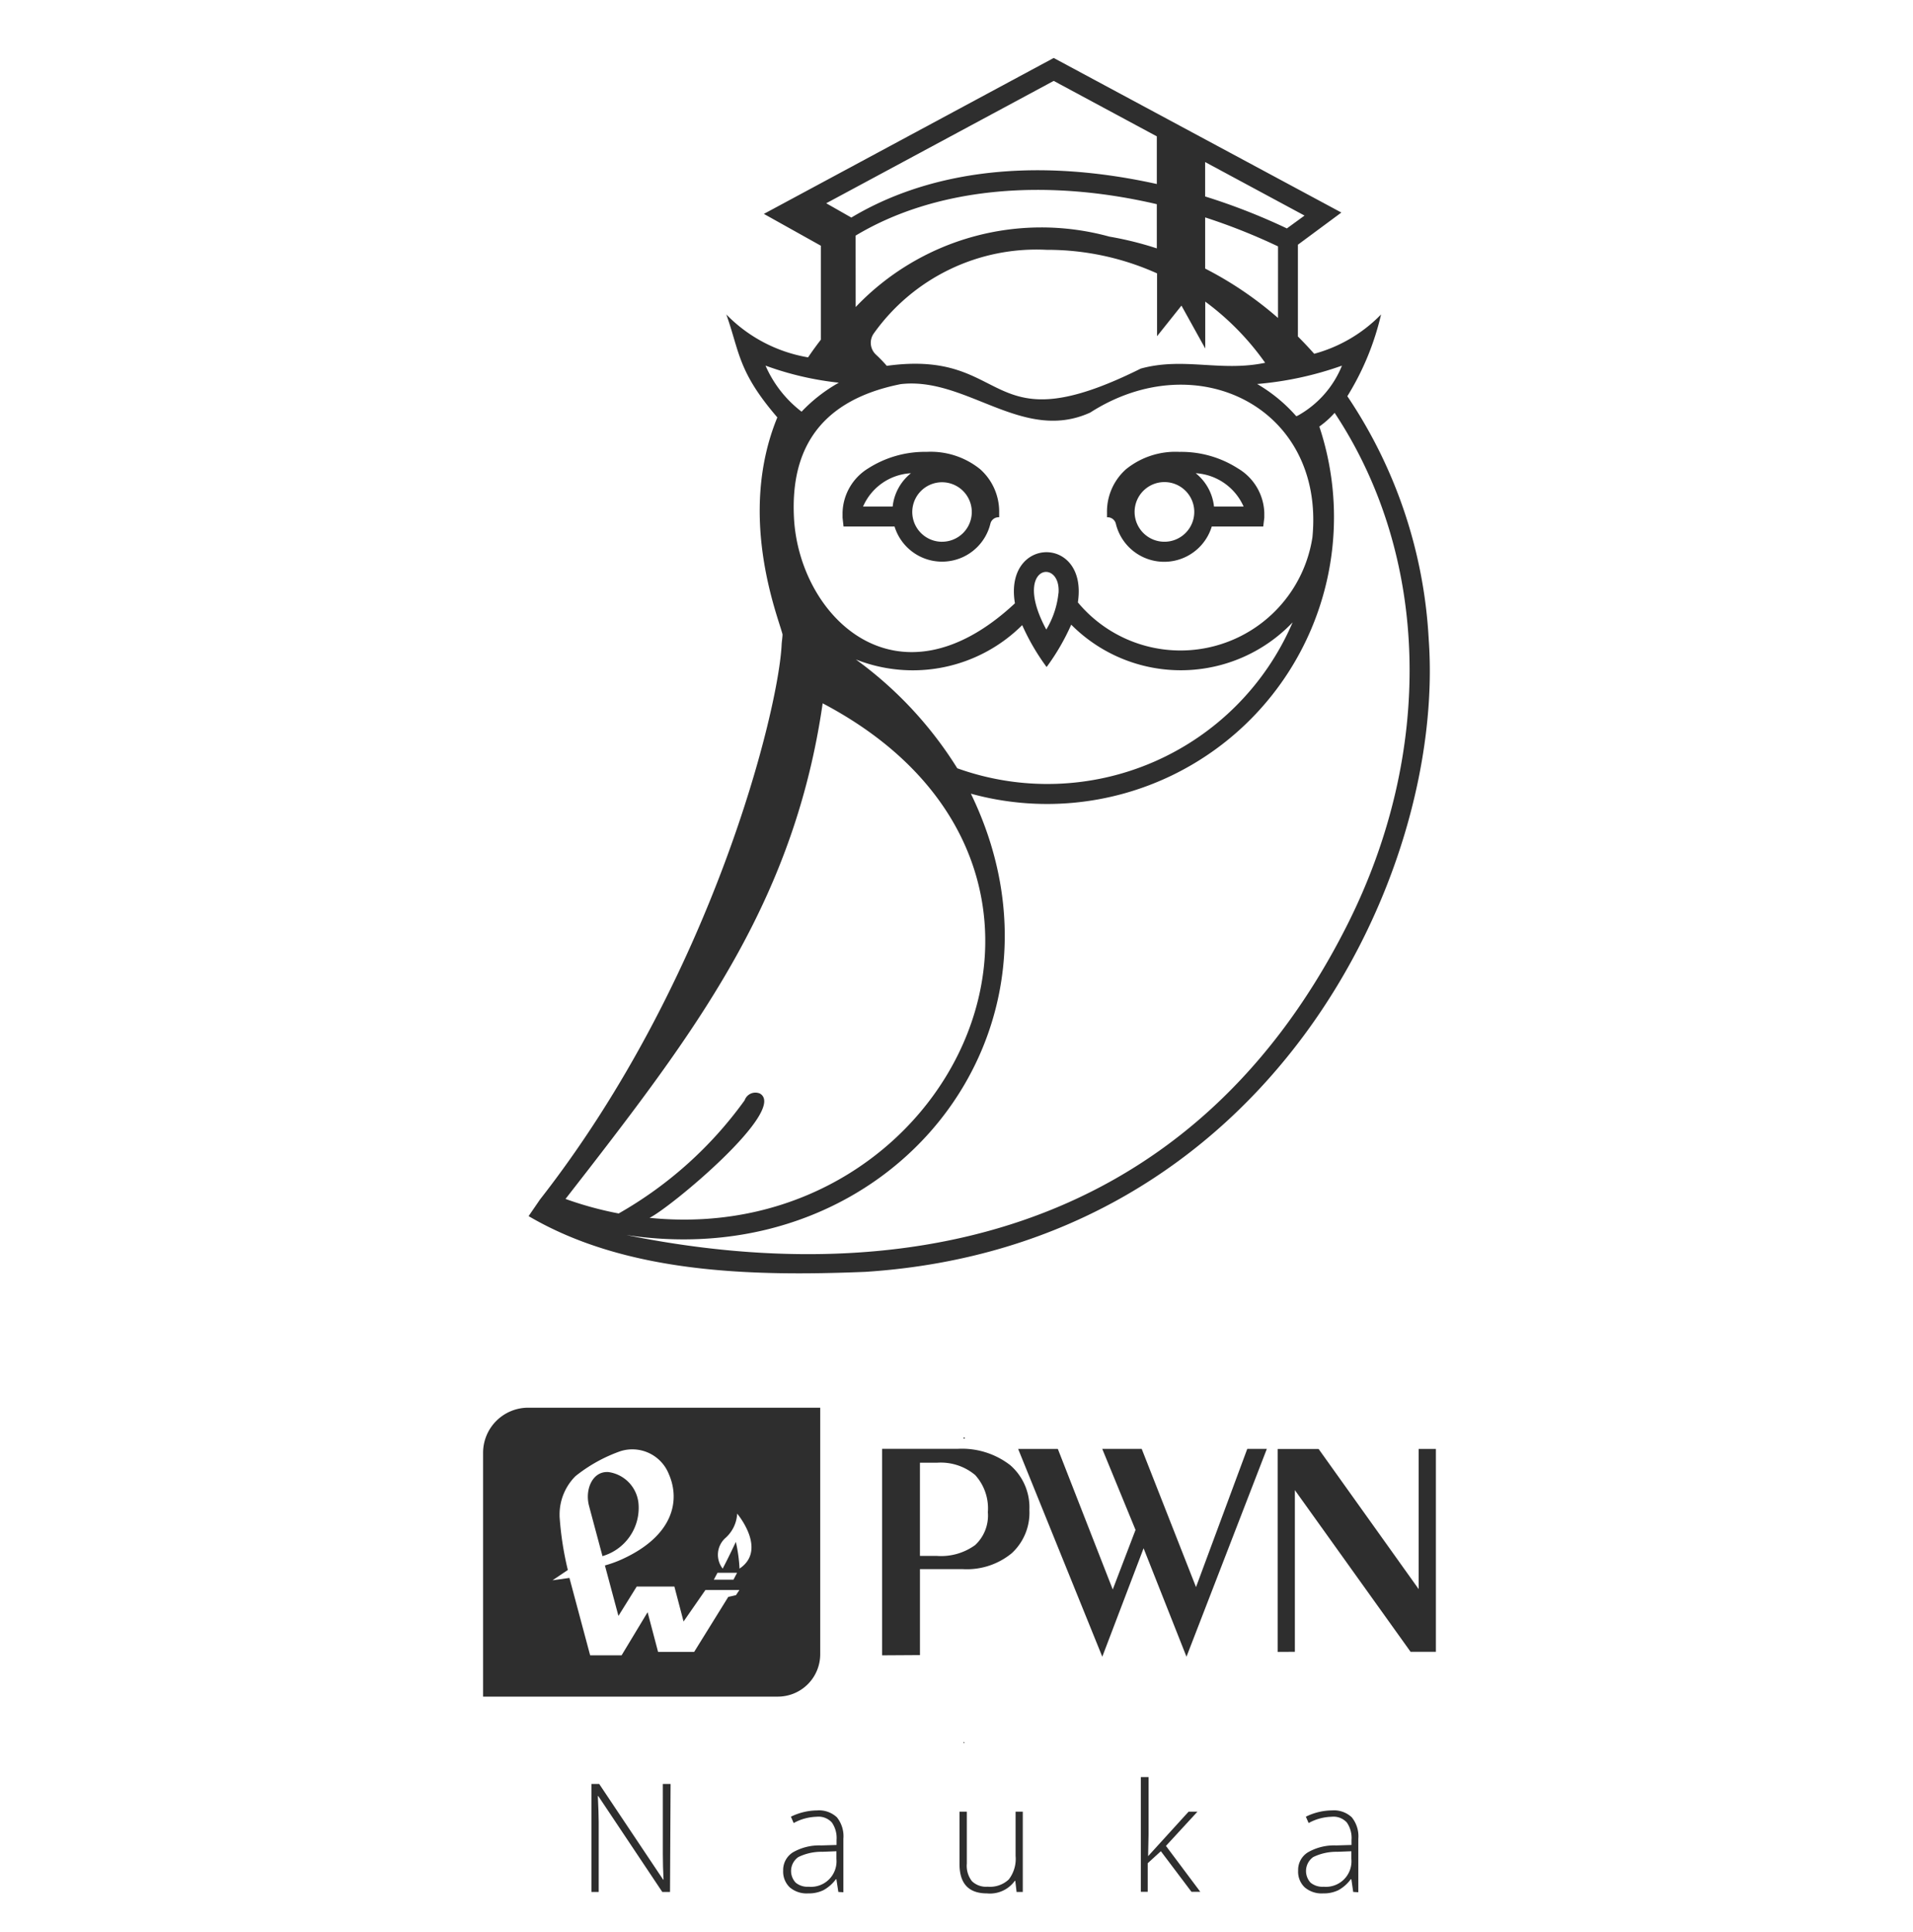
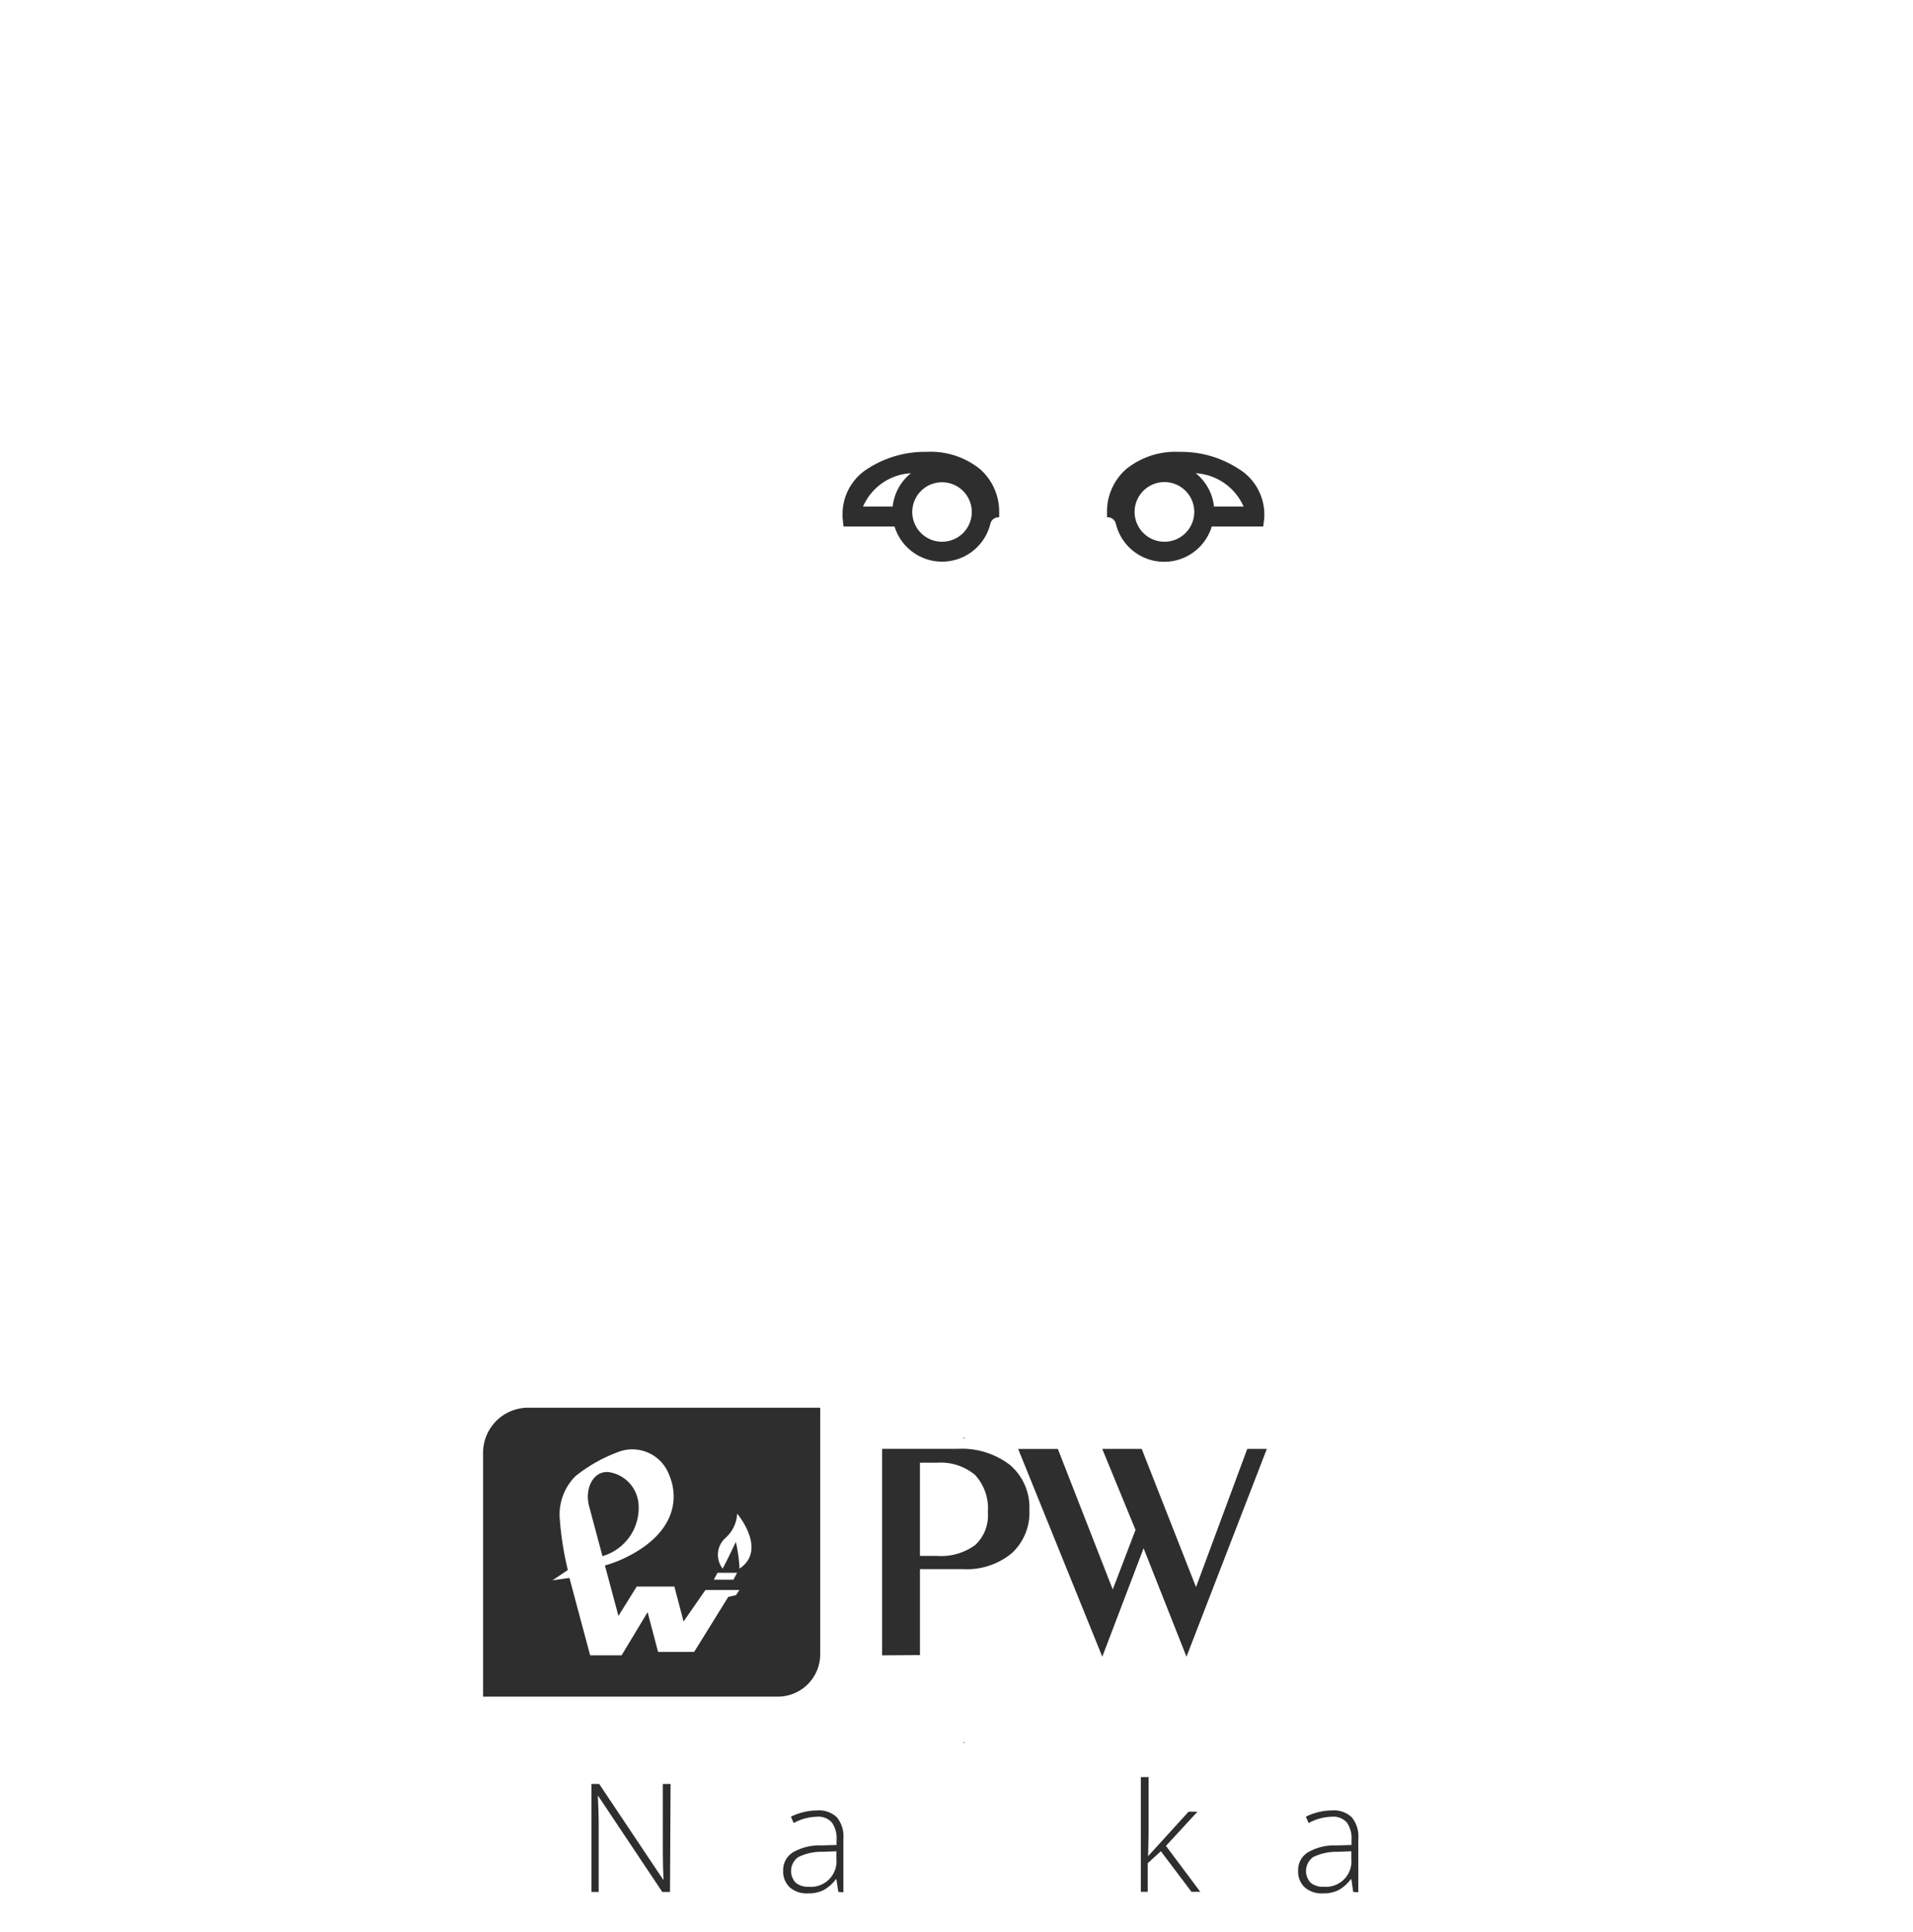
<svg xmlns="http://www.w3.org/2000/svg" width="99" height="100" viewBox="0 0 99 100">
  <g id="Group_712" data-name="Group 712" transform="translate(-1168)">
    <g id="Group_711" data-name="Group 711">
      <rect id="Rectangle_662" data-name="Rectangle 662" width="25" height="50" transform="translate(1242 23)" fill="none" />
      <rect id="Rectangle_660" data-name="Rectangle 660" width="25" height="50" transform="translate(1168 23)" fill="none" />
      <g id="pwn" transform="translate(1193 3)">
        <path id="Path_2338" data-name="Path 2338" d="M62.82,180.463V180.4h.063" transform="translate(-37.956 -108.997)" fill="#2e2e2e" />
-         <path id="Path_2339" data-name="Path 2339" d="M62.82,180.4h.063v.063" transform="translate(-37.956 -108.997)" fill="#2e2e2e" />
+         <path id="Path_2339" data-name="Path 2339" d="M62.82,180.4h.063" transform="translate(-37.956 -108.997)" fill="#2e2e2e" />
        <path id="Path_2340" data-name="Path 2340" d="M62.883,220.243H62.82v-.063" transform="translate(-37.956 -133.033)" fill="#2e2e2e" />
        <path id="Path_2341" data-name="Path 2341" d="M52.17,192.545V181.859h3.891a4.084,4.084,0,0,1,2.739.843,2.889,2.889,0,0,1,.993,2.315,2.846,2.846,0,0,1-.918,2.248,3.658,3.658,0,0,1-2.525.819h-2.22v4.449Zm1.959-5.145h.879a3,3,0,0,0,1.979-.562,2.086,2.086,0,0,0,.657-1.7,2.565,2.565,0,0,0-.657-1.924,2.77,2.77,0,0,0-1.979-.637h-.879Z" transform="translate(-31.521 -109.874)" fill="#2e2e2e" />
        <path id="Path_2342" data-name="Path 2342" d="M78.672,192.634l-2.22-5.612-2.137,5.612L69.96,181.88h2.054l2.842,7.275,1.179-3.083-1.722-4.192h2.042l2.81,7.152,2.652-7.152h1.013Z" transform="translate(-42.27 -109.892)" fill="#2e2e2e" />
-         <path id="Path_2343" data-name="Path 2343" d="M103.89,192.385v-10.5h2.121l5.177,7.251V181.88h.891v10.5h-1.31l-5.988-8.367v8.367Z" transform="translate(-62.77 -109.892)" fill="#2e2e2e" />
        <path id="Path_2344" data-name="Path 2344" d="M16.315,186.487a1.813,1.813,0,0,0-1.536-1.583c-.831-.075-1.251.895-1.017,1.757.091.348.693,2.592.693,2.592A2.6,2.6,0,0,0,16.315,186.487Z" transform="translate(-8.276 -111.716)" fill="#2e2e2e" />
        <path id="Path_2345" data-name="Path 2345" d="M0,178.825v12.618H15.258a2.193,2.193,0,0,0,2.189-2.189V176.49H2.339A2.335,2.335,0,0,0,0,178.825Zm12.131,6.21h1.013l-.186.356H11.941Zm.958,1.156-.4.091-1.765,2.846H9.056l-.542-2.054-1.346,2.232H5.541L4.469,185.3l-.875.123.792-.534a16.377,16.377,0,0,1-.427-2.771v-.107a2.806,2.806,0,0,1,.823-1.979,7.961,7.961,0,0,1,2.323-1.29,2.034,2.034,0,0,1,2.509,1.187c.6,1.373.234,3.19-2.414,4.4a5.881,5.881,0,0,1-.895.325l.7,2.612.946-1.52H9.9l.475,1.809,1.132-1.631h1.757Zm.182-1.373a7.785,7.785,0,0,0-.19-1.381s-.34.728-.681,1.381a1.164,1.164,0,0,1,.139-1.583,1.8,1.8,0,0,0,.61-1.263S14.732,183.84,13.271,184.818Z" transform="translate(0 -106.635)" fill="#2e2e2e" />
        <path id="Path_2346" data-name="Path 2346" d="M18.235,231.279h-.4l-3.313-4.963H14.5c.028.59.044,1.037.044,1.338v3.626H14.17V225.69h.4l3.309,4.951H17.9q-.036-.689-.036-1.306V225.69h.4Z" transform="translate(-8.561 -136.362)" fill="#2e2e2e" />
        <path id="Path_2347" data-name="Path 2347" d="M42.091,233.357l-.1-.657h-.028a1.979,1.979,0,0,1-.645.566,1.735,1.735,0,0,1-.792.166,1.342,1.342,0,0,1-.95-.313,1.128,1.128,0,0,1-.34-.867,1.076,1.076,0,0,1,.507-.946,2.73,2.73,0,0,1,1.464-.356l.792-.024v-.265a1.4,1.4,0,0,0-.241-.895.926.926,0,0,0-.792-.3,2.6,2.6,0,0,0-1.187.325l-.142-.329a3.137,3.137,0,0,1,1.354-.324,1.349,1.349,0,0,1,1.025.356,1.56,1.56,0,0,1,.336,1.108v2.771Zm-1.532-.269a1.322,1.322,0,0,0,1.433-1.437v-.4l-.724.028a2.711,2.711,0,0,0-1.247.273.879.879,0,0,0-.135,1.326A.957.957,0,0,0,40.56,233.087Z" transform="translate(-23.706 -138.44)" fill="#2e2e2e" />
-         <path id="Path_2348" data-name="Path 2348" d="M62.676,229.31V232a1.3,1.3,0,0,0,.265.91,1.057,1.057,0,0,0,.815.285,1.417,1.417,0,0,0,1.092-.376A1.745,1.745,0,0,0,65.2,231.6V229.31h.372v4.156h-.321l-.067-.574h-.024a1.583,1.583,0,0,1-1.441.649q-1.421,0-1.421-1.516V229.31Z" transform="translate(-37.642 -138.549)" fill="#2e2e2e" />
        <path id="Path_2349" data-name="Path 2349" d="M86.352,228.91l2.121-2.331h.459L87.3,228.352l1.777,2.375H88.62l-1.583-2.1-.681.621v1.48H86V224.79h.4v2.98l-.024,1.144Z" transform="translate(-51.961 -135.818)" fill="#2e2e2e" />
        <path id="Path_2350" data-name="Path 2350" d="M109.417,233.357l-.095-.657h-.032a1.978,1.978,0,0,1-.641.566,1.732,1.732,0,0,1-.792.166,1.341,1.341,0,0,1-.95-.313,1.113,1.113,0,0,1-.34-.867,1.068,1.068,0,0,1,.507-.946,2.719,2.719,0,0,1,1.464-.356l.792-.024v-.265a1.4,1.4,0,0,0-.241-.895.93.93,0,0,0-.792-.3,2.6,2.6,0,0,0-1.187.325l-.143-.329a3.114,3.114,0,0,1,1.354-.325,1.346,1.346,0,0,1,1.021.356,1.56,1.56,0,0,1,.34,1.108v2.771Zm-1.528-.269a1.322,1.322,0,0,0,1.433-1.437v-.4l-.724.028a2.746,2.746,0,0,0-1.251.273.887.887,0,0,0-.135,1.326A.973.973,0,0,0,107.889,233.088Z" transform="translate(-64.387 -138.44)" fill="#2e2e2e" />
-         <path id="Path_2351" data-name="Path 2351" d="M52.526,30.081a24.872,24.872,0,0,0-4.211-12.575,14,14,0,0,0,1.745-4.231A7.6,7.6,0,0,1,46.6,15.31c-.273-.309-.554-.606-.843-.895V9.665L48.006,8,33.12,0l-15,8.07,2.949,1.647v4.864c-.23.3-.451.6-.661.914a7.7,7.7,0,0,1-4.231-2.22c.689,1.935.594,2.953,2.64,5.327-2.09,5.094.032,10.291.269,11.229,0,.115-.024.273-.044.479-.131,3.341-3.562,17.324-12.511,28.775l-.586.855c5.054,2.969,11.534,3.123,17.415,2.885C44.269,61.48,53.408,42.283,52.526,30.081ZM45.742,18.516l-.071.024a8.114,8.114,0,0,0-2.023-1.666,17.459,17.459,0,0,0,4.389-.95A5.177,5.177,0,0,1,45.742,18.516ZM28.129,36.762A20.017,20.017,0,0,0,22.88,31.13a8.019,8.019,0,0,0,8.609-1.777,11.538,11.538,0,0,0,1.263,2.169,11.57,11.57,0,0,0,1.274-2.193,7.994,7.994,0,0,0,11.458-.119A13.806,13.806,0,0,1,28.129,36.762ZM25.2,16.881c3.4-.4,6.305,3.063,9.808,1.472,5.514-3.542,12.155-.253,11.5,6.459A6.909,6.909,0,0,1,34.37,28.177c.534-3.507-3.843-3.436-3.257.047-6.107,5.7-11.169.669-11.435-4.425C19.524,20.815,20.529,17.811,25.2,16.881Zm8.165,10.825a4.54,4.54,0,0,1-.629,1.876C30.939,26.253,33.515,25.838,33.369,27.706ZM44.728,13.457A18.563,18.563,0,0,0,40.957,10.9V8.252a31.3,31.3,0,0,1,3.772,1.5Zm.459-4.635a32.337,32.337,0,0,0-4.231-1.654V5.387L46.1,8.157ZM33.12,1.187l5.335,2.87V6.523C31.56,5,26.28,6.08,22.647,8.26l-1.3-.74ZM22.868,9.194c4.037-2.426,9.614-3.02,15.587-1.627V9.855A17.289,17.289,0,0,0,36,9.246h0a13.265,13.265,0,0,0-13.129,3.645Zm9.9.736a13.794,13.794,0,0,1,5.7,1.219V14.4l1.263-1.583,1.231,2.22V12.61a13.853,13.853,0,0,1,3.1,3.166c-2.3.483-4.211-.309-6.436.3-8.157,4.061-6.645-1.037-13.145-.142a6.965,6.965,0,0,0-.554-.574.835.835,0,0,1-.115-1.108,10.333,10.333,0,0,1,8.945-4.322ZM18.206,15.923A15.951,15.951,0,0,0,22,16.806a8.145,8.145,0,0,0-1.928,1.5A6.03,6.03,0,0,1,18.206,15.923Zm-9.163,41.6C14.952,49.883,19.73,43.316,21.163,33.4c16.117,8.49,6.832,28.225-8.961,26.629,1.049-.5,7.168-5.581,5.715-6.432a.59.59,0,0,0-.792.348,20.512,20.512,0,0,1-6.519,5.858,18.271,18.271,0,0,1-2.751-.752ZM48.287,44.915C39.86,61.606,24.246,63.609,11,60.918,24.784,63,34.782,50.326,28.833,38.076a14.848,14.848,0,0,0,18.033-19,4.786,4.786,0,0,0,.792-.708C52.589,25.806,52.842,35.915,48.287,44.915Z" transform="translate(-3.589)" fill="#2e2e2e" />
        <path id="Path_2352" data-name="Path 2352" d="M54.124,52.4a4.069,4.069,0,0,0-2.771-.9,5.454,5.454,0,0,0-3.032.859A2.771,2.771,0,0,0,47,54.644v.261l.051.459h2.64a2.573,2.573,0,0,0,4.959-.143.435.435,0,0,1,.455-.336v-.241A2.937,2.937,0,0,0,54.124,52.4Zm-4.532,1.932H48.061a2.869,2.869,0,0,1,2.478-1.726,2.561,2.561,0,0,0-.946,1.726Zm2.553,1.821a1.54,1.54,0,1,1,1.091-.45A1.544,1.544,0,0,1,52.145,56.152Z" transform="translate(-28.397 -31.114)" fill="#2e2e2e" />
        <path id="Path_2353" data-name="Path 2353" d="M88.359,52.36a5.43,5.43,0,0,0-3.028-.859,4.069,4.069,0,0,0-2.771.9,2.937,2.937,0,0,0-.982,2.244v.241a.439.439,0,0,1,.459.336A2.573,2.573,0,0,0,87,55.364h2.664l.055-.459v-.261A2.771,2.771,0,0,0,88.359,52.36Zm-3.8,3.792a1.544,1.544,0,1,1,1.536-1.54A1.544,1.544,0,0,1,84.564,56.152Zm2.557-1.821a2.561,2.561,0,0,0-.946-1.726,2.9,2.9,0,0,1,2.478,1.726Z" transform="translate(-49.29 -31.114)" fill="#2e2e2e" />
      </g>
    </g>
    <rect id="Rectangle_669" data-name="Rectangle 669" width="99" height="100" transform="translate(1168)" fill="none" />
  </g>
</svg>